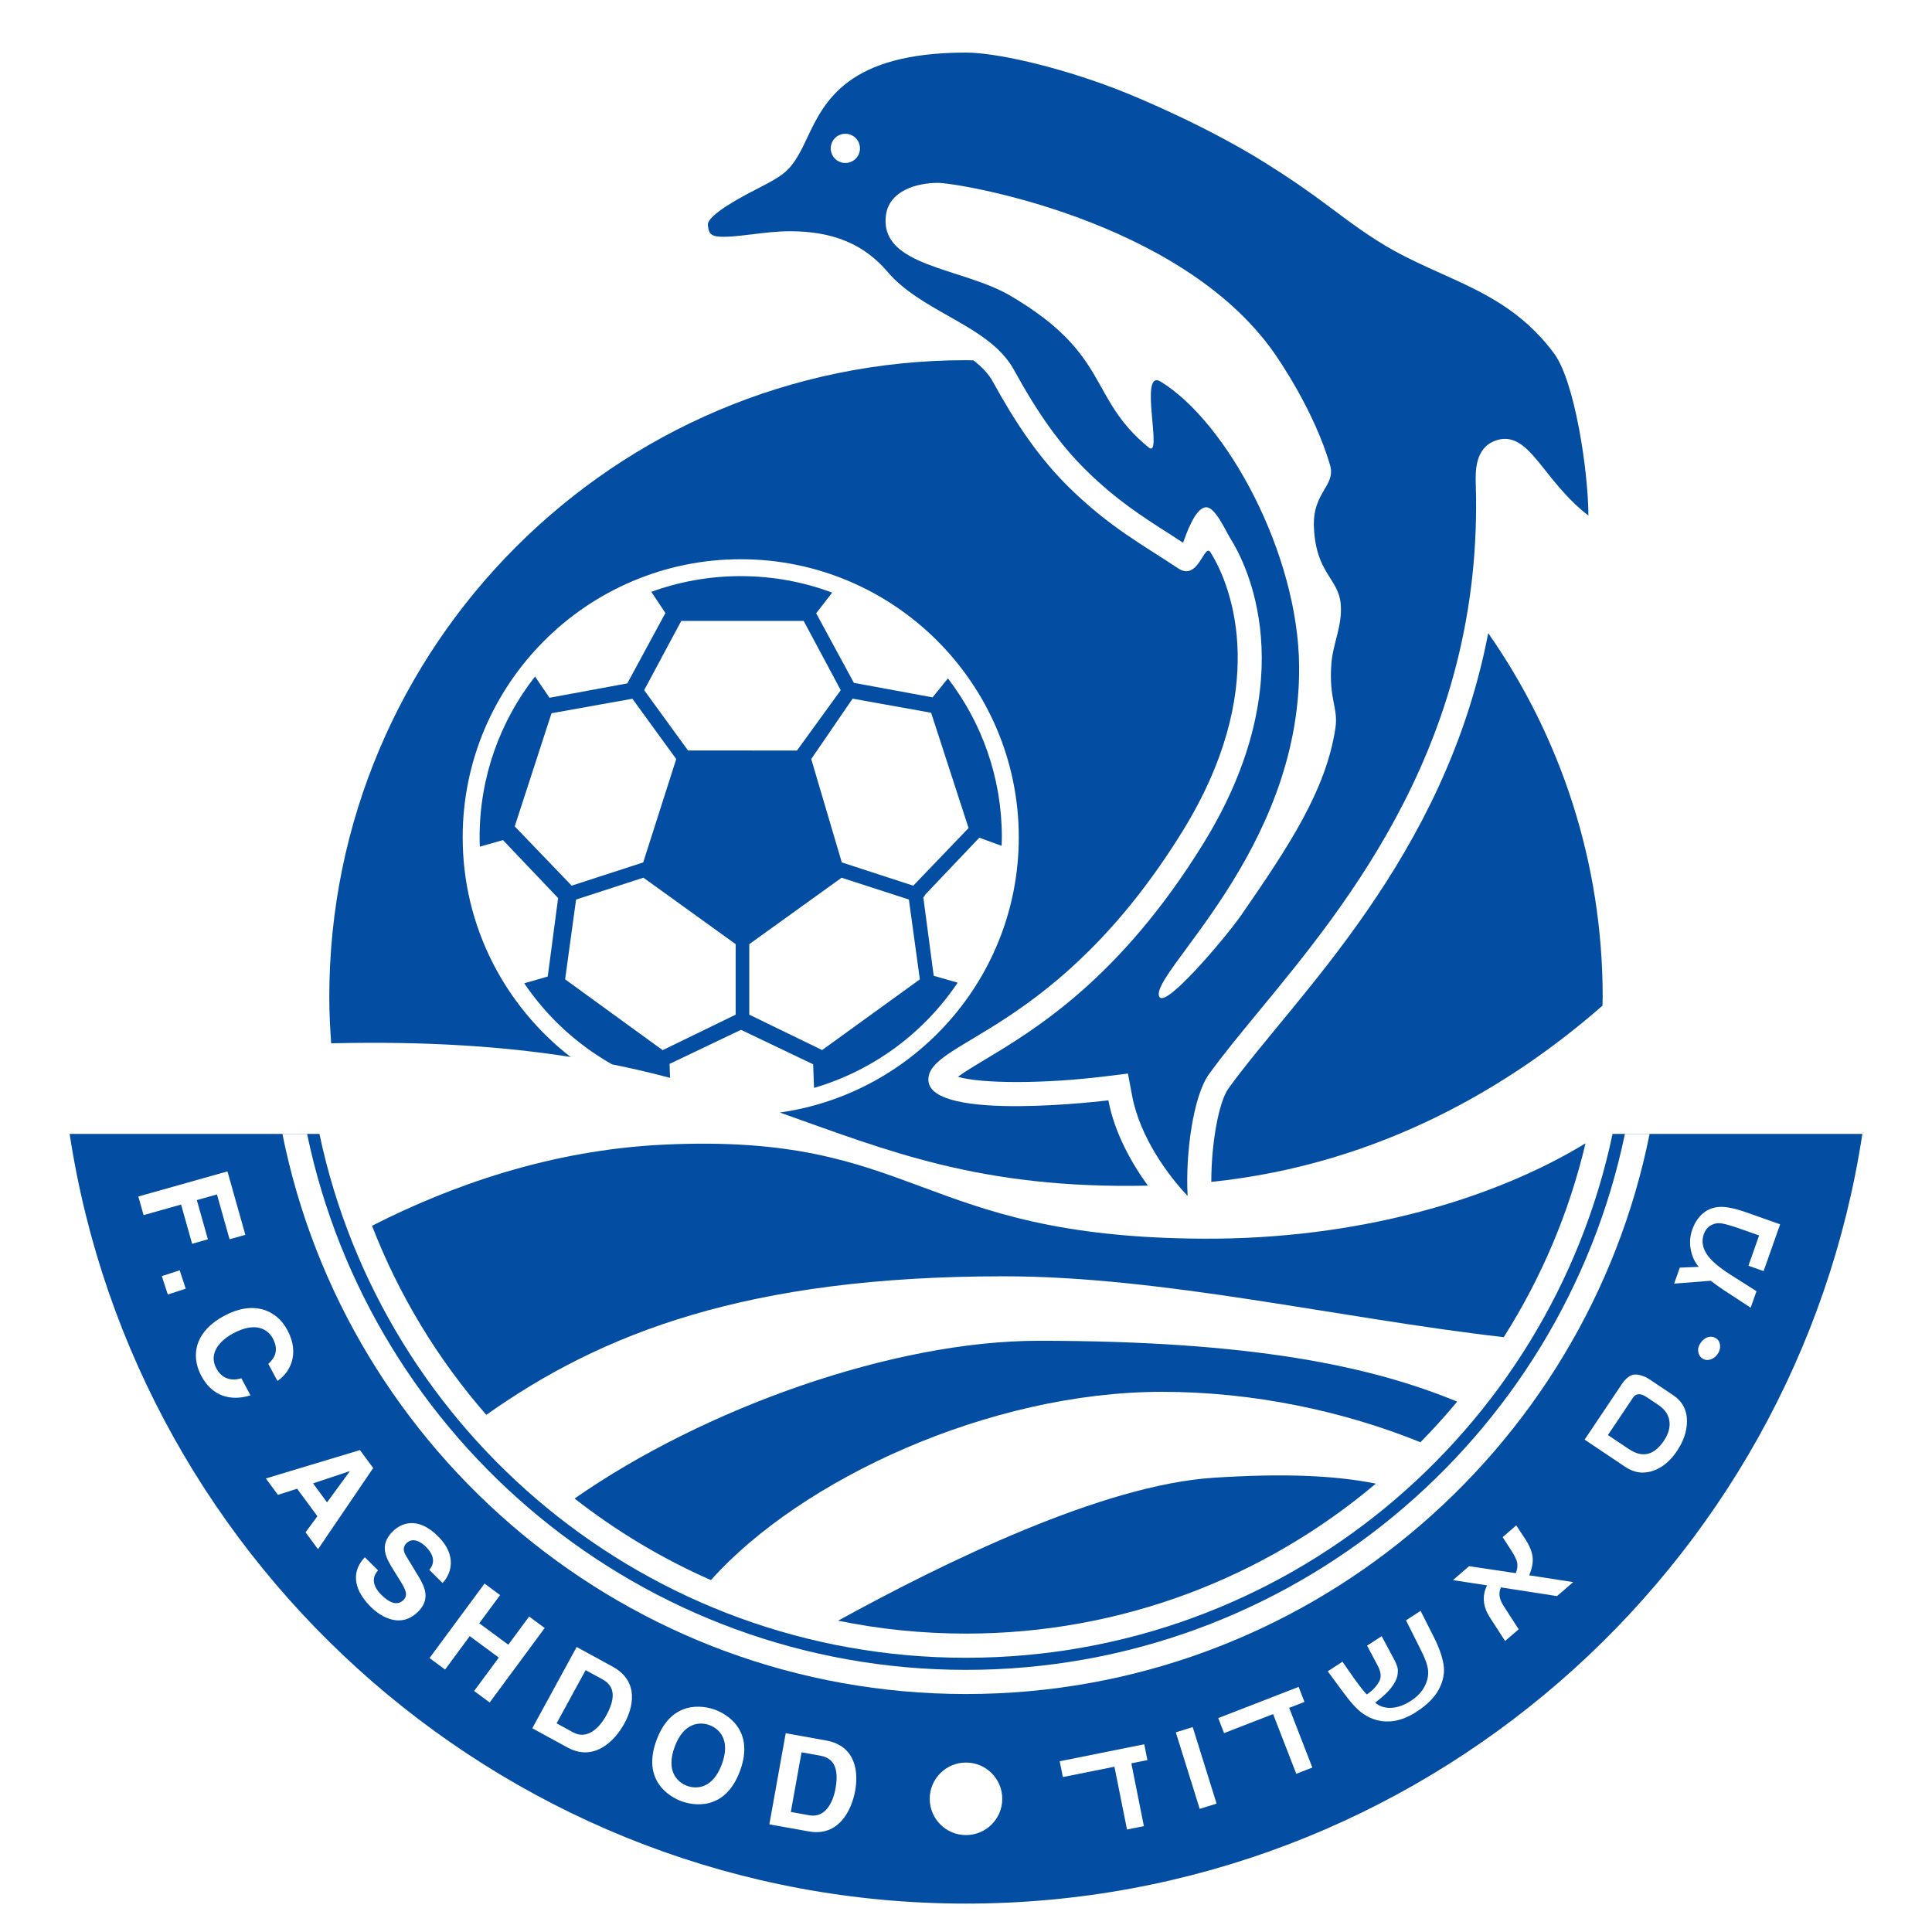
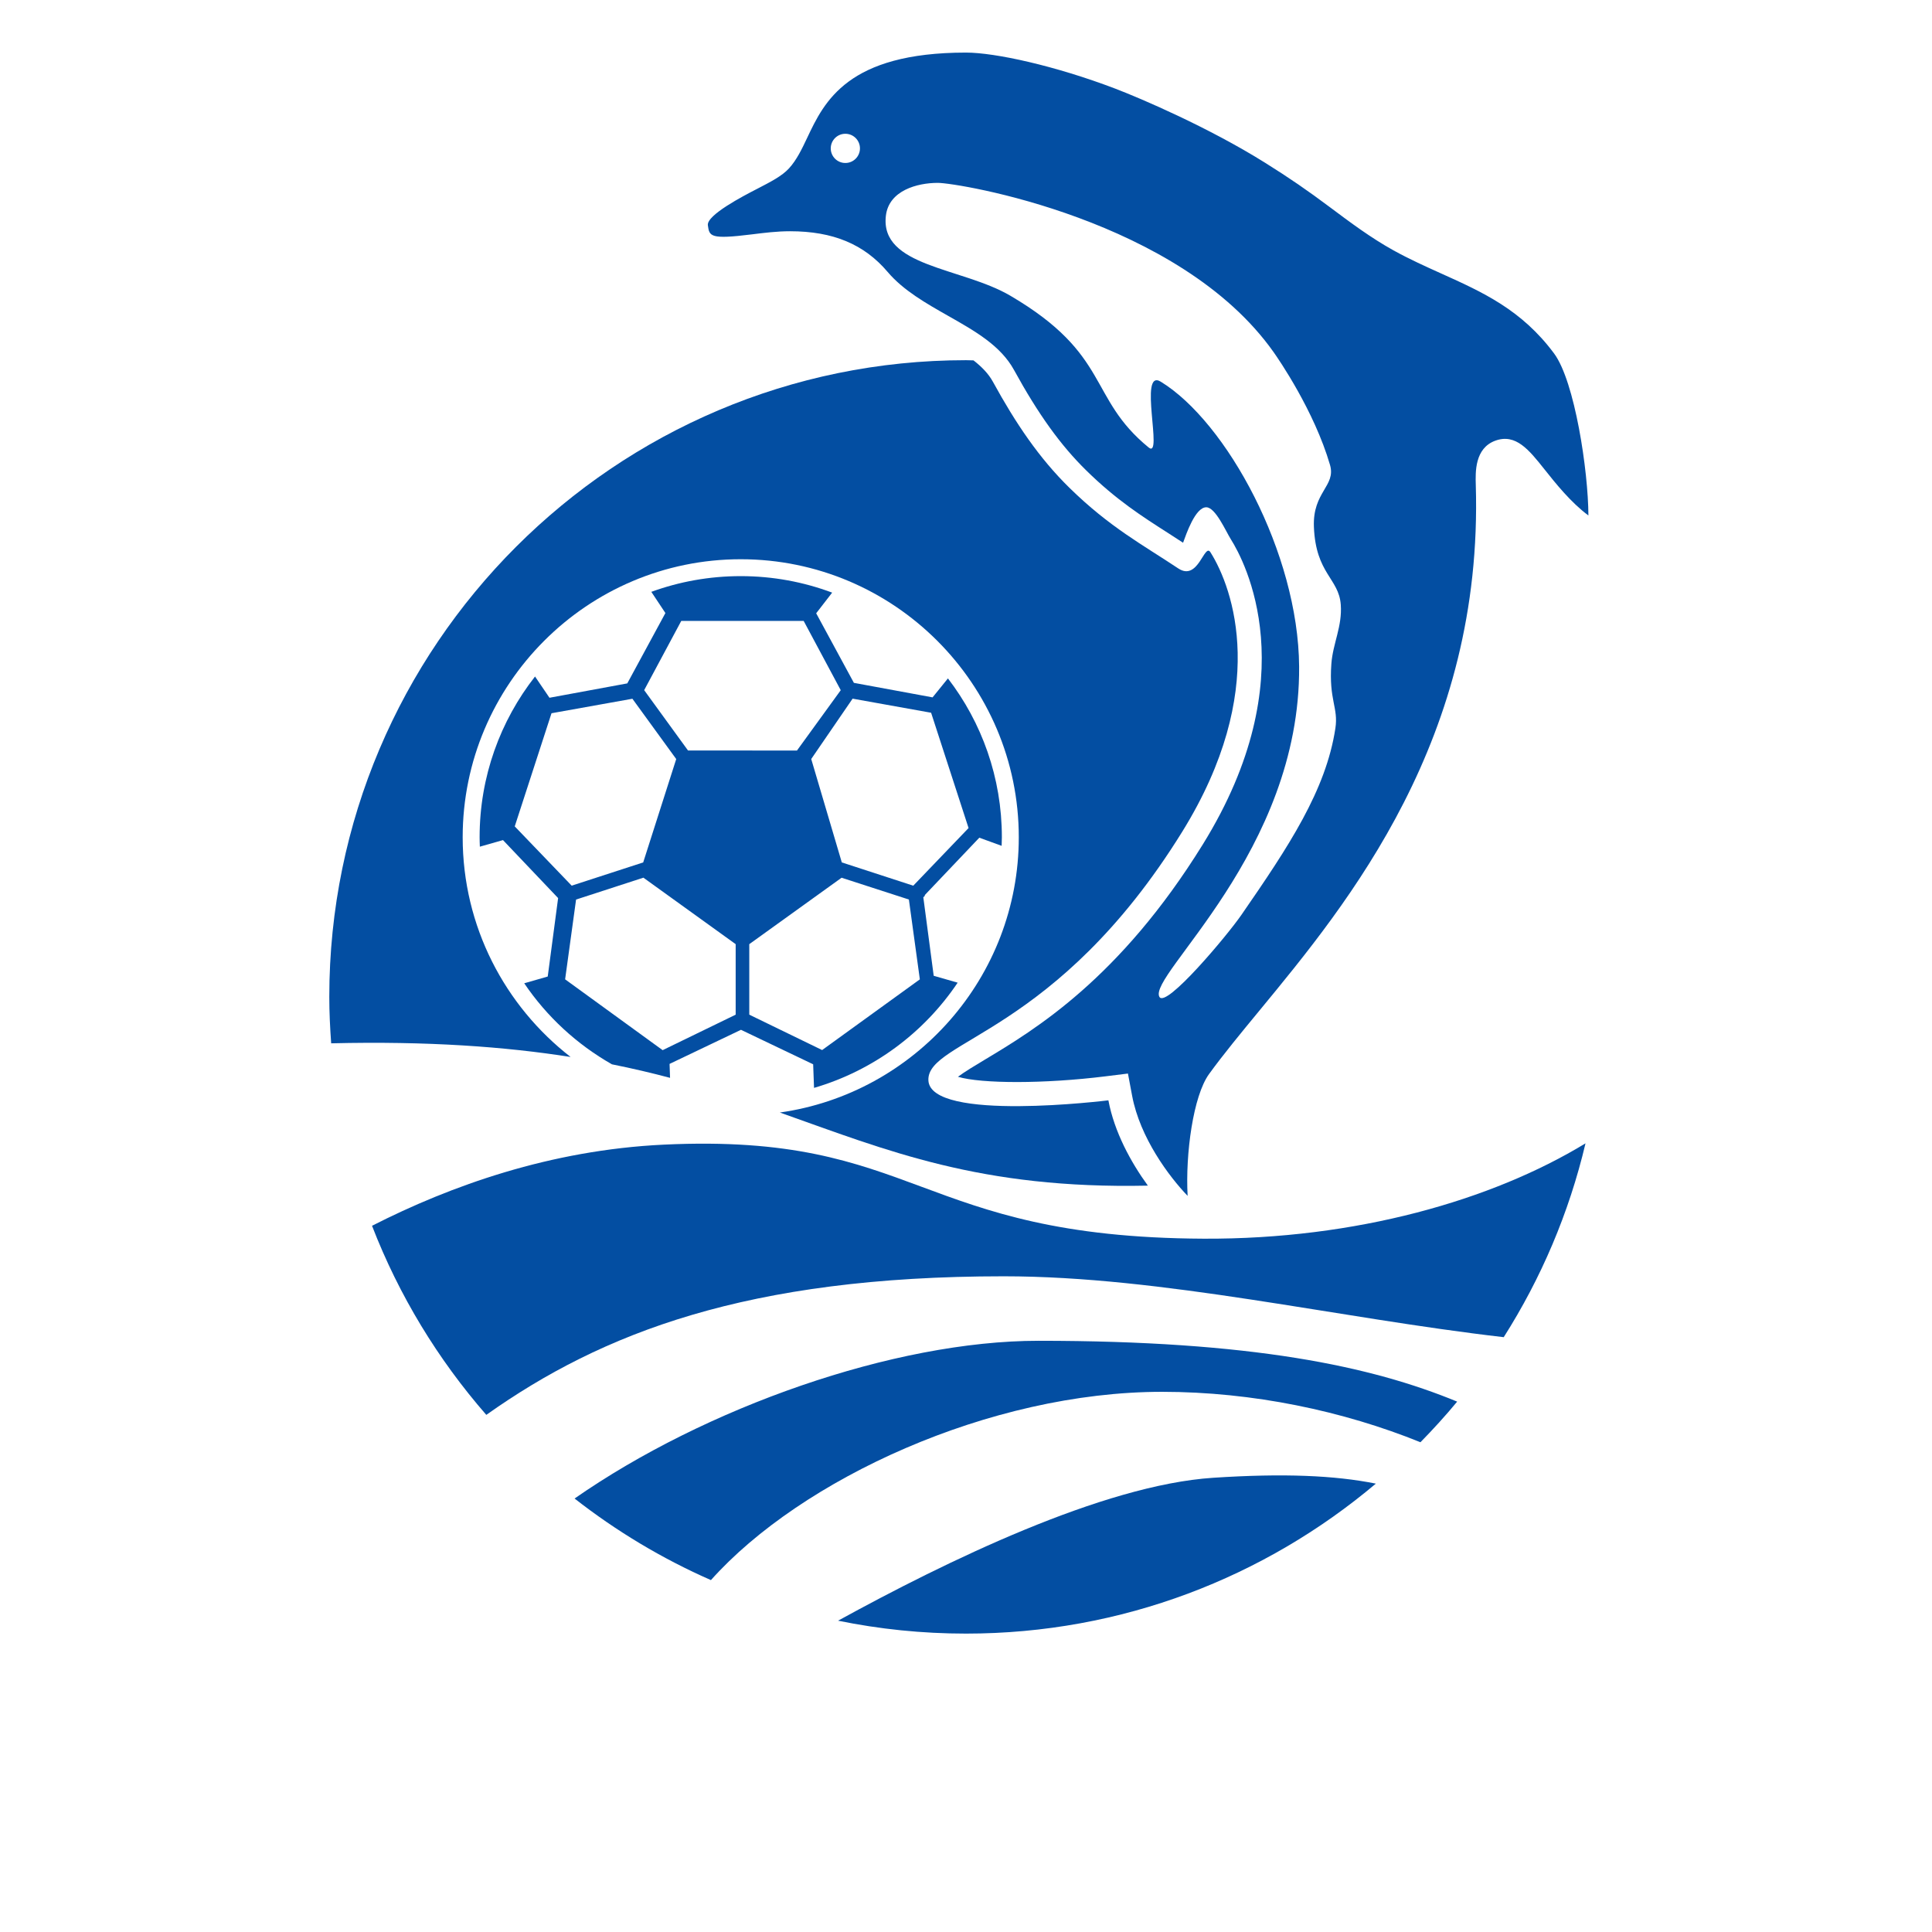
<svg xmlns="http://www.w3.org/2000/svg" version="1.0" id="Layer_1" x="0px" y="0px" width="192.756px" height="192.756px" viewBox="0 0 192.756 192.756" enable-background="new 0 0 192.756 192.756" xml:space="preserve">
  <g>
    <polygon fill-rule="evenodd" clip-rule="evenodd" fill="#FFFFFF" points="0,0 192.756,0 192.756,192.756 0,192.756 0,0  " />
    <path fill-rule="evenodd" clip-rule="evenodd" fill="#FFFFFF" d="M149.039,59.825c0.503-3.622,0.733-7.456,0.61-11.526   c-0.201-6.634,3.563,4.49,10.353,6.634c1.91,0.604,0.484-16.394-3.016-21.107c-4.925-6.634-11.156-7.84-16.785-10.956   c-4.357-2.412-7.974-6.009-12.811-8.687c-5.616-3.502-12.439-6.465-15.271-7.545c-5.099-1.946-10.723-3.374-14.367-3.689   c-0.505-0.074-0.966-0.114-1.375-0.114c-16.889,0-16.946,9.594-19.433,12.33c-1.34,1.474-9.247,3.752-8.711,7.639   c0.697,5.058,5.99,2.681,10.587,2.681c3.618,0,6.037,1.013,7.907,3.216c1.845,2.174,4.376,3.605,6.709,4.928   C58.392,35.17,30.442,64.034,30.442,99.461c0,36.414,29.521,65.936,65.936,65.936c36.414,0,65.936-29.521,65.936-65.936   C162.313,84.576,157.359,70.86,149.039,59.825L149.039,59.825z" />
-     <path fill-rule="evenodd" clip-rule="evenodd" fill="#034EA2" d="M96.378,189.922c45.234,0,82.82-33.375,89.43-76.793h-24.922   c-6.296,29.855-32.781,52.268-64.508,52.268c-31.727,0-58.213-22.412-64.508-52.268H6.948   C13.557,156.547,51.143,189.922,96.378,189.922L96.378,189.922z" />
    <path fill-rule="evenodd" clip-rule="evenodd" fill="#FFFFFF" d="M96.378,169.014c33.675,0,61.833-24.055,68.203-55.885h-2.463   c-6.332,30.49-33.401,53.475-65.74,53.475c-32.339,0-59.409-22.984-65.74-53.475h-2.462   C34.544,144.959,62.703,169.014,96.378,169.014L96.378,169.014z" />
    <path fill-rule="evenodd" clip-rule="evenodd" fill="#FFFFFF" d="M37.716,156.678c-0.354,0.373-0.863,1.248,0.331,2.438   c0.646,0.646,1.52,1.209,2.211,0.516c0.509-0.51,0.153-1.137-0.375-1.99l-0.538-0.863c-0.811-1.301-1.595-2.557-0.159-3.994   c0.727-0.729,2.4-1.623,4.522,0.494c2.004,2,1.232,3.848,0.442,4.658l-1.312-1.309c0.254-0.328,0.836-1.129-0.357-2.318   c-0.519-0.52-1.33-0.945-1.92-0.354c-0.509,0.51-0.199,1.037,0.011,1.373l1.203,1.982c0.674,1.109,1.13,2.291-0.042,3.465   c-1.963,1.969-4.139,0.143-4.713-0.43c-2.386-2.381-1.424-4.166-0.615-4.977L37.716,156.678L37.716,156.678z" />
    <path fill-rule="evenodd" clip-rule="evenodd" fill="#FFFFFF" d="M34.876,146.781l0.015,0.021l-2.261,3.09l-1.397-1.895   L34.876,146.781L34.876,146.781z M29.644,148.529l2.022,2.744l-1.181,1.607l1.244,1.686l5.504-8.1l-1.32-1.791l-9.389,2.83   l1.206,1.637L29.644,148.529L29.644,148.529z" />
    <polygon fill-rule="evenodd" clip-rule="evenodd" fill="#FFFFFF" points="46.867,163.238 44.406,166.57 42.854,165.424    48.342,157.994 49.894,159.141 47.815,161.955 50.713,164.094 52.792,161.281 54.344,162.428 48.856,169.857 47.304,168.711    49.765,165.377 46.867,163.238  " />
    <path fill-rule="evenodd" clip-rule="evenodd" fill="#FFFFFF" d="M58.428,166.629l1.626,0.887c0.723,0.395,1.758,1.209,0.451,3.604   c-0.727,1.332-1.948,2.469-3.326,1.717l-1.648-0.9L58.428,166.629L58.428,166.629z M53.106,172.43l3.512,1.916   c2.676,1.461,4.733-0.668,5.683-2.408c0.838-1.535,1.544-4.17-1.189-5.662l-3.58-1.955L53.106,172.43L53.106,172.43z" />
    <path fill-rule="evenodd" clip-rule="evenodd" fill="#FFFFFF" d="M79.971,174.828l1.823,0.328c0.811,0.145,2.051,0.59,1.568,3.275   c-0.269,1.494-1.067,2.957-2.612,2.68l-1.849-0.332L79.971,174.828L79.971,174.828z M76.758,182.016l3.938,0.707   c3.001,0.539,4.278-2.133,4.629-4.082c0.31-1.723,0.146-4.445-2.919-4.996l-4.014-0.721L76.758,182.016L76.758,182.016z" />
    <path fill-rule="evenodd" clip-rule="evenodd" fill="#FFFFFF" d="M67.314,174.277c0.896-2.426,2.495-2.521,3.473-2.16   c0.977,0.361,2.13,1.475,1.233,3.9c-0.897,2.424-2.496,2.518-3.473,2.158C67.57,177.812,66.417,176.701,67.314,174.277   L67.314,174.277z M65.504,173.607c-1.504,4.066,1.33,5.676,2.477,6.1c1.146,0.424,4.345,1.045,5.849-3.021   c1.503-4.066-1.33-5.676-2.477-6.1S67.008,169.541,65.504,173.607L65.504,173.607z" />
    <path fill-rule="evenodd" clip-rule="evenodd" fill="#FFFFFF" d="M26.769,136.074c0.415-0.398,1.194-1.15,0.441-2.557   c-0.437-0.816-1.625-1.729-3.928-0.496c-1.463,0.785-2.469,2.066-1.698,3.508c0.504,0.941,1.389,1.314,2.497,0.984l0.911,1.701   c-1.952,0.607-3.808,0.111-4.9-1.93c-1.16-2.168-0.529-4.504,2.284-6.01c2.847-1.525,5.179-0.658,6.302,1.441   c1.306,2.438,0.156,4.324-0.999,5.059L26.769,136.074L26.769,136.074z" />
    <polygon fill-rule="evenodd" clip-rule="evenodd" fill="#FFFFFF" points="14.326,121.232 13.803,119.375 22.694,116.869    24.477,123.197 22.904,123.641 21.645,119.17 19.639,119.734 20.741,123.648 19.168,124.092 18.066,120.178 14.326,121.232  " />
    <polygon fill-rule="evenodd" clip-rule="evenodd" fill="#FFFFFF" points="16.743,129.154 16.144,127.32 17.93,126.738    18.528,128.572 16.743,129.154  " />
    <path fill-rule="evenodd" clip-rule="evenodd" fill="#FFFFFF" d="M96.378,183.086c1.998,0,3.618-1.619,3.618-3.617   c0-2-1.62-3.619-3.618-3.619c-1.999,0-3.619,1.619-3.619,3.619C92.759,181.467,94.379,183.086,96.378,183.086L96.378,183.086z" />
    <path fill-rule="evenodd" clip-rule="evenodd" fill="#FFFFFF" d="M133.94,165.787l0.737,1.066c0.738,1.066,1.318,1.832,1.684,2.205   c0.536-0.348,0.946-0.775,1.23-1.277c0.284-0.504,0.168-1.031-0.183-1.689l-1.013-1.904l1.455-0.947l1.192,2.229   c0.202,0.377,0.331,0.682,0.387,0.908c0.055,0.229,0.047,0.512-0.023,0.852s-0.276,0.73-0.619,1.172   c-0.342,0.441-0.87,0.932-1.586,1.469c0.423,0.373,0.954,0.547,1.591,0.521c0.639-0.027,1.294-0.258,1.966-0.695   c0.622-0.404,1.075-0.875,1.358-1.412c0.285-0.535,0.406-1.066,0.365-1.596c-0.041-0.527-0.272-1.168-0.659-1.939l-1.545-3.088   l1.455-0.947l1.344,2.66c0.503,0.998,0.814,1.898,0.945,2.695c0.13,0.797-0.018,1.607-0.443,2.43s-1.171,1.58-2.237,2.273   c-0.945,0.617-1.861,0.941-2.749,0.977c-0.887,0.035-1.719-0.199-2.496-0.701c-0.775-0.5-1.481-1.387-2.315-2.521l-1.312-1.781   L133.94,165.787L133.94,165.787z" />
-     <path fill-rule="evenodd" clip-rule="evenodd" fill="#FFFFFF" d="M156.958,157.848l-1.613,1.396l-5.598-0.871   c-0.261,0.564-0.17,1.17,0.257,1.832l1.515,2.348l-1.354,1.17l-1.516-2.348c-0.705-1.09-0.799-2.158-0.282-3.203l-3.406-0.523   l1.608-1.389l4.668,0.695c0.148-0.4,0.193-0.746,0.137-1.039c-0.059-0.293-0.249-0.689-0.573-1.193l-0.879-1.363l1.355-1.172   l0.915,1.391c0.394,0.598,0.626,1.164,0.707,1.697c0.08,0.531-0.029,1.162-0.33,1.893L156.958,157.848L156.958,157.848z" />
    <polygon fill-rule="evenodd" clip-rule="evenodd" fill="#FFFFFF" points="118.997,172.312 121.379,179.947 119.695,180.473    117.312,172.838 118.997,172.312  " />
-     <polygon fill-rule="evenodd" clip-rule="evenodd" fill="#FFFFFF" points="130.146,169.801 128.62,170.393 130.932,176.35    129.329,176.973 127.018,171.014 122.126,172.912 121.544,171.414 129.564,168.301 130.146,169.801  " />
    <path fill-rule="evenodd" clip-rule="evenodd" fill="#FFFFFF" d="M170.674,127.781l-3.644,0.287l0.563-1.596l1.898-0.078   c-0.394-0.439-0.659-1.004-0.797-1.691s-0.092-1.359,0.14-2.014c0.245-0.693,0.604-1.24,1.078-1.637   c0.475-0.4,1.035-0.611,1.685-0.639c0.648-0.027,1.513,0.15,2.687,0.564l3.319,1.174l-1.648,4.666l-1.514-0.535l1.066-3.02   l-1.834-0.648c-0.834-0.295-1.453-0.477-1.857-0.545c-0.404-0.07-0.774-0.012-1.108,0.174c-0.335,0.186-0.575,0.482-0.72,0.893   c-0.225,0.637-0.143,1.273,0.247,1.914c0.39,0.639,1.202,1.357,2.443,2.145l2.568,1.627l-0.581,1.646l-2.69-1.758   C171.721,128.545,171.287,128.234,170.674,127.781L170.674,127.781z" />
    <path fill-rule="evenodd" clip-rule="evenodd" fill="#FFFFFF" d="M169.702,133.936c0.135-0.188,0.292-0.33,0.471-0.428   s0.361-0.145,0.548-0.141c0.186,0.002,0.357,0.061,0.514,0.172c0.156,0.113,0.265,0.256,0.323,0.43s0.072,0.361,0.041,0.564   c-0.032,0.203-0.116,0.398-0.251,0.586s-0.293,0.33-0.476,0.424c-0.182,0.096-0.365,0.143-0.548,0.143   c-0.183-0.002-0.352-0.059-0.509-0.17c-0.202-0.146-0.329-0.365-0.381-0.658C169.382,134.564,169.471,134.258,169.702,133.936   L169.702,133.936z" />
    <polygon fill-rule="evenodd" clip-rule="evenodd" fill="#FFFFFF" points="114.478,175.607 112.873,175.928 114.126,182.193    112.441,182.531 111.188,176.266 106.042,177.295 105.727,175.719 114.162,174.029 114.478,175.607  " />
    <path fill-rule="evenodd" clip-rule="evenodd" fill="#FFFFFF" d="M163.022,137.148c-0.58,0.072-1.025,0.668-1.213,0.947   l-3.711,5.537l4.057,2.721c0.915,0.613,1.871,0.73,2.869,0.355c0.88-0.332,1.64-0.973,2.28-1.928   c0.658-0.982,0.99-1.959,1.004-2.928c0.016-1.141-0.437-2.021-1.365-2.645l-2.44-1.635   C164.222,137.387,163.562,137.082,163.022,137.148L163.022,137.148z M165.456,140.174c0.661,0.441,1.025,0.99,1.106,1.641   c0.077,0.617-0.103,1.258-0.551,1.926c-0.98,1.463-2.148,1.74-3.504,0.832l-2.084-1.398l2.507-3.74   c0.366-0.527,0.922-0.336,1.35-0.049L165.456,140.174L165.456,140.174z" />
    <path fill-rule="evenodd" clip-rule="evenodd" fill="#034EA2" d="M66.224,114.201c-11.316,0.537-21.267,4.104-29.107,8.096   c2.692,6.963,6.576,13.332,11.402,18.865c11.521-8.166,26.01-13.826,51.611-13.826c15.881,0,33.329,4.166,49.897,6.074   c3.727-5.869,6.515-12.383,8.159-19.338c-9.333,5.68-22.914,9.582-38.088,9.512C91.285,123.449,91.688,112.996,66.224,114.201   L66.224,114.201z" />
-     <path fill-rule="evenodd" clip-rule="evenodd" fill="#034EA2" d="M121.037,147.438c-11.022,0.723-26.669,8.354-37.422,14.258   c4.124,0.846,8.392,1.289,12.763,1.289c15.564,0,29.832-5.637,40.891-14.963C133.177,147.201,128.086,146.977,121.037,147.438   L121.037,147.438z" />
+     <path fill-rule="evenodd" clip-rule="evenodd" fill="#034EA2" d="M121.037,147.438c-11.022,0.723-26.669,8.354-37.422,14.258   c4.124,0.846,8.392,1.289,12.763,1.289c15.564,0,29.832-5.637,40.891-14.963C133.177,147.201,128.086,146.977,121.037,147.438   L121.037,147.438" />
    <path fill-rule="evenodd" clip-rule="evenodd" fill="#034EA2" d="M57.325,149.508c4.154,3.248,8.717,5.992,13.604,8.139   c8.99-10.068,27.809-18.785,45.016-18.785c9.051,0,18.072,1.91,25.773,5.031c1.274-1.301,2.503-2.646,3.663-4.053   c-8.599-3.547-20.496-6.07-41.766-6.07C89.185,133.77,70.346,140.439,57.325,149.508L57.325,149.508z" />
-     <path fill-rule="evenodd" clip-rule="evenodd" fill="#034EA2" d="M148.479,63.168c-4.319,22.472-19.239,36.205-25.901,45.406   c-1.034,1.426-1.739,5.744-1.724,9.344c17.066-1.771,30.107-9.779,39.024-17.58c0.004-0.293,0.022-0.584,0.022-0.877   C159.901,85.976,155.673,73.464,148.479,63.168L148.479,63.168z" />
    <path fill-rule="evenodd" clip-rule="evenodd" fill="#034EA2" d="M117.955,82.976c8.711-14.072,5.092-24.257,2.813-27.875   c-0.614-0.976-1.206,2.948-3.216,1.608c-3.514-2.342-6.836-4.097-10.855-8.041c-3.029-2.971-5.361-6.433-7.639-10.587   c-0.439-0.802-1.116-1.489-1.931-2.126c-0.25-0.007-0.499-0.019-0.75-0.019c-35.027,0-63.524,28.497-63.524,63.525   c0,1.559,0.077,3.1,0.188,4.631c9.641-0.232,17.362,0.336,23.887,1.361c-6.543-5.078-10.767-13.012-10.767-21.917   c0-15.297,12.445-27.741,27.742-27.741c15.296,0,27.741,12.444,27.741,27.741c0,13.972-10.385,25.558-23.839,27.46   c10.715,3.793,19.971,7.654,36.718,7.295c-1.701-2.338-3.346-5.354-3.939-8.512c0,0-17.818,2.219-17.959-2.01   C92.491,103.748,105.422,103.223,117.955,82.976L117.955,82.976z" />
    <path fill-rule="evenodd" clip-rule="evenodd" fill="#034EA2" d="M66.803,106.146l7.124-3.402l7.202,3.441l0.087,2.354   c5.92-1.729,10.97-5.496,14.33-10.498l-2.39-0.686l-1.036-7.827l0.156-0.164l-0.009-0.063l5.439-5.723l2.228,0.811   c0.01-0.284,0.022-0.568,0.022-0.854c0-5.964-2.009-11.457-5.381-15.849l-1.532,1.891l-7.851-1.448l-3.762-6.941l1.595-2.061   c-2.839-1.062-5.912-1.646-9.122-1.646c-3.134,0-6.138,0.554-8.921,1.568l1.405,2.115l-3.803,7.019l-7.764,1.433l-1.441-2.12   c-3.46,4.422-5.529,9.986-5.529,16.037c0,0.315,0.013,0.628,0.024,0.941l2.309-0.657l5.5,5.786l-1.036,7.826l-2.345,0.674   c2.248,3.326,5.249,6.096,8.752,8.086c2.043,0.408,3.965,0.863,5.797,1.348L66.803,106.146L66.803,106.146z M82.024,104.764   l-7.268-3.531v-7.034l9.209-6.627l6.715,2.174l1.093,7.965L82.024,104.764L82.024,104.764z M92.897,71.111l3.737,11.503   l-5.518,5.751l-7.129-2.321l-3.051-10.317l4.129-6.022L92.897,71.111L92.897,71.111z M67.969,61.95h12.213l3.699,6.911l-4.368,6.02   l-10.87-0.004l-4.374-6.021L67.969,61.95L67.969,61.95z M51.356,82.449l3.668-11.289l8.071-1.446l4.372,6.017l-3.295,10.313   l-7.136,2.318L51.356,82.449L51.356,82.449z M56.382,97.707l1.093-7.958l6.717-2.183l9.206,6.633v7.035l-7.286,3.541L56.382,97.707   L56.382,97.707z" />
    <path fill-rule="evenodd" clip-rule="evenodd" fill="#034EA2" d="M155.05,35.264c-3.24-4.365-7.133-6.118-11.254-7.974   c-1.562-0.704-3.178-1.432-4.764-2.309c-2.266-1.255-4.337-2.806-6.341-4.305c-2.205-1.652-4.023-2.906-6.503-4.457   c-5.582-3.488-12.302-6.376-14.911-7.373c-5.991-2.286-11.998-3.6-14.899-3.6c-11.817,0-14.136,4.897-15.83,8.473   c-0.542,1.146-1.055,2.227-1.818,3.067c-0.698,0.768-1.781,1.327-3.28,2.101c-1.229,0.635-4.967,2.565-4.826,3.586   c0.152,1.101,0.198,1.433,4.4,0.909c1.228-0.153,2.498-0.311,3.798-0.311c4.294,0,7.392,1.292,9.746,4.068   c1.562,1.841,3.839,3.131,6.041,4.38c2.688,1.523,5.228,2.963,6.564,5.402c2.421,4.415,4.646,7.507,7.214,10.025   c2.994,2.938,5.553,4.572,8.262,6.303c0.45,0.288,0.922,0.597,1.387,0.899c0.305-0.823,1.209-3.537,2.314-3.537   c0.917,0,1.946,2.387,2.46,3.205c1.351,2.144,7.561,13.688-2.804,30.43c-8.305,13.415-16.744,18.475-21.787,21.499   c-0.918,0.551-1.984,1.191-2.646,1.686c2.354,0.699,8.619,0.713,14.713-0.045l2.25-0.279l0.419,2.229   c0.787,4.182,3.686,8.053,5.535,9.977c-0.231-4.189,0.557-9.973,2.135-12.152c1.397-1.928,3.154-4.061,5.014-6.318   c8.907-10.804,22.368-27.134,21.601-52.467c-0.039-1.277-0.111-3.655,1.945-4.408c2.042-0.748,3.369,0.922,4.906,2.855   c1.114,1.402,2.635,3.31,4.385,4.605C158.458,46.984,157.119,38.051,155.05,35.264L155.05,35.264z M84.341,16.261   c-0.805,0-1.457-0.652-1.457-1.457s0.652-1.457,1.457-1.457c0.805,0,1.457,0.652,1.457,1.457S85.146,16.261,84.341,16.261   L84.341,16.261z M133.232,72.657c-0.937,6.194-4.657,11.794-9.382,18.629c-1.437,2.08-7.524,9.332-8.174,8.175   c-1.207-2.145,14.074-14.475,13.938-32.969c-0.084-11.308-7.237-24.391-13.805-28.411c-2.263-1.386,0.269,7.772-1.206,6.566   c-6.101-4.992-3.752-9.247-13.803-15.144c-4.848-2.844-13.029-2.864-12.414-7.991c0.302-2.512,3.136-3.267,5.177-3.267   s24.123,3.619,33.504,16.886c0.488,0.69,4.053,5.852,5.629,11.257c0.613,2.103-1.742,2.68-1.608,6.165   c0.181,4.695,2.488,5.143,2.681,7.773c0.159,2.173-0.788,3.864-0.938,5.896C132.562,69.843,133.545,70.592,133.232,72.657   L133.232,72.657z" />
  </g>
</svg>